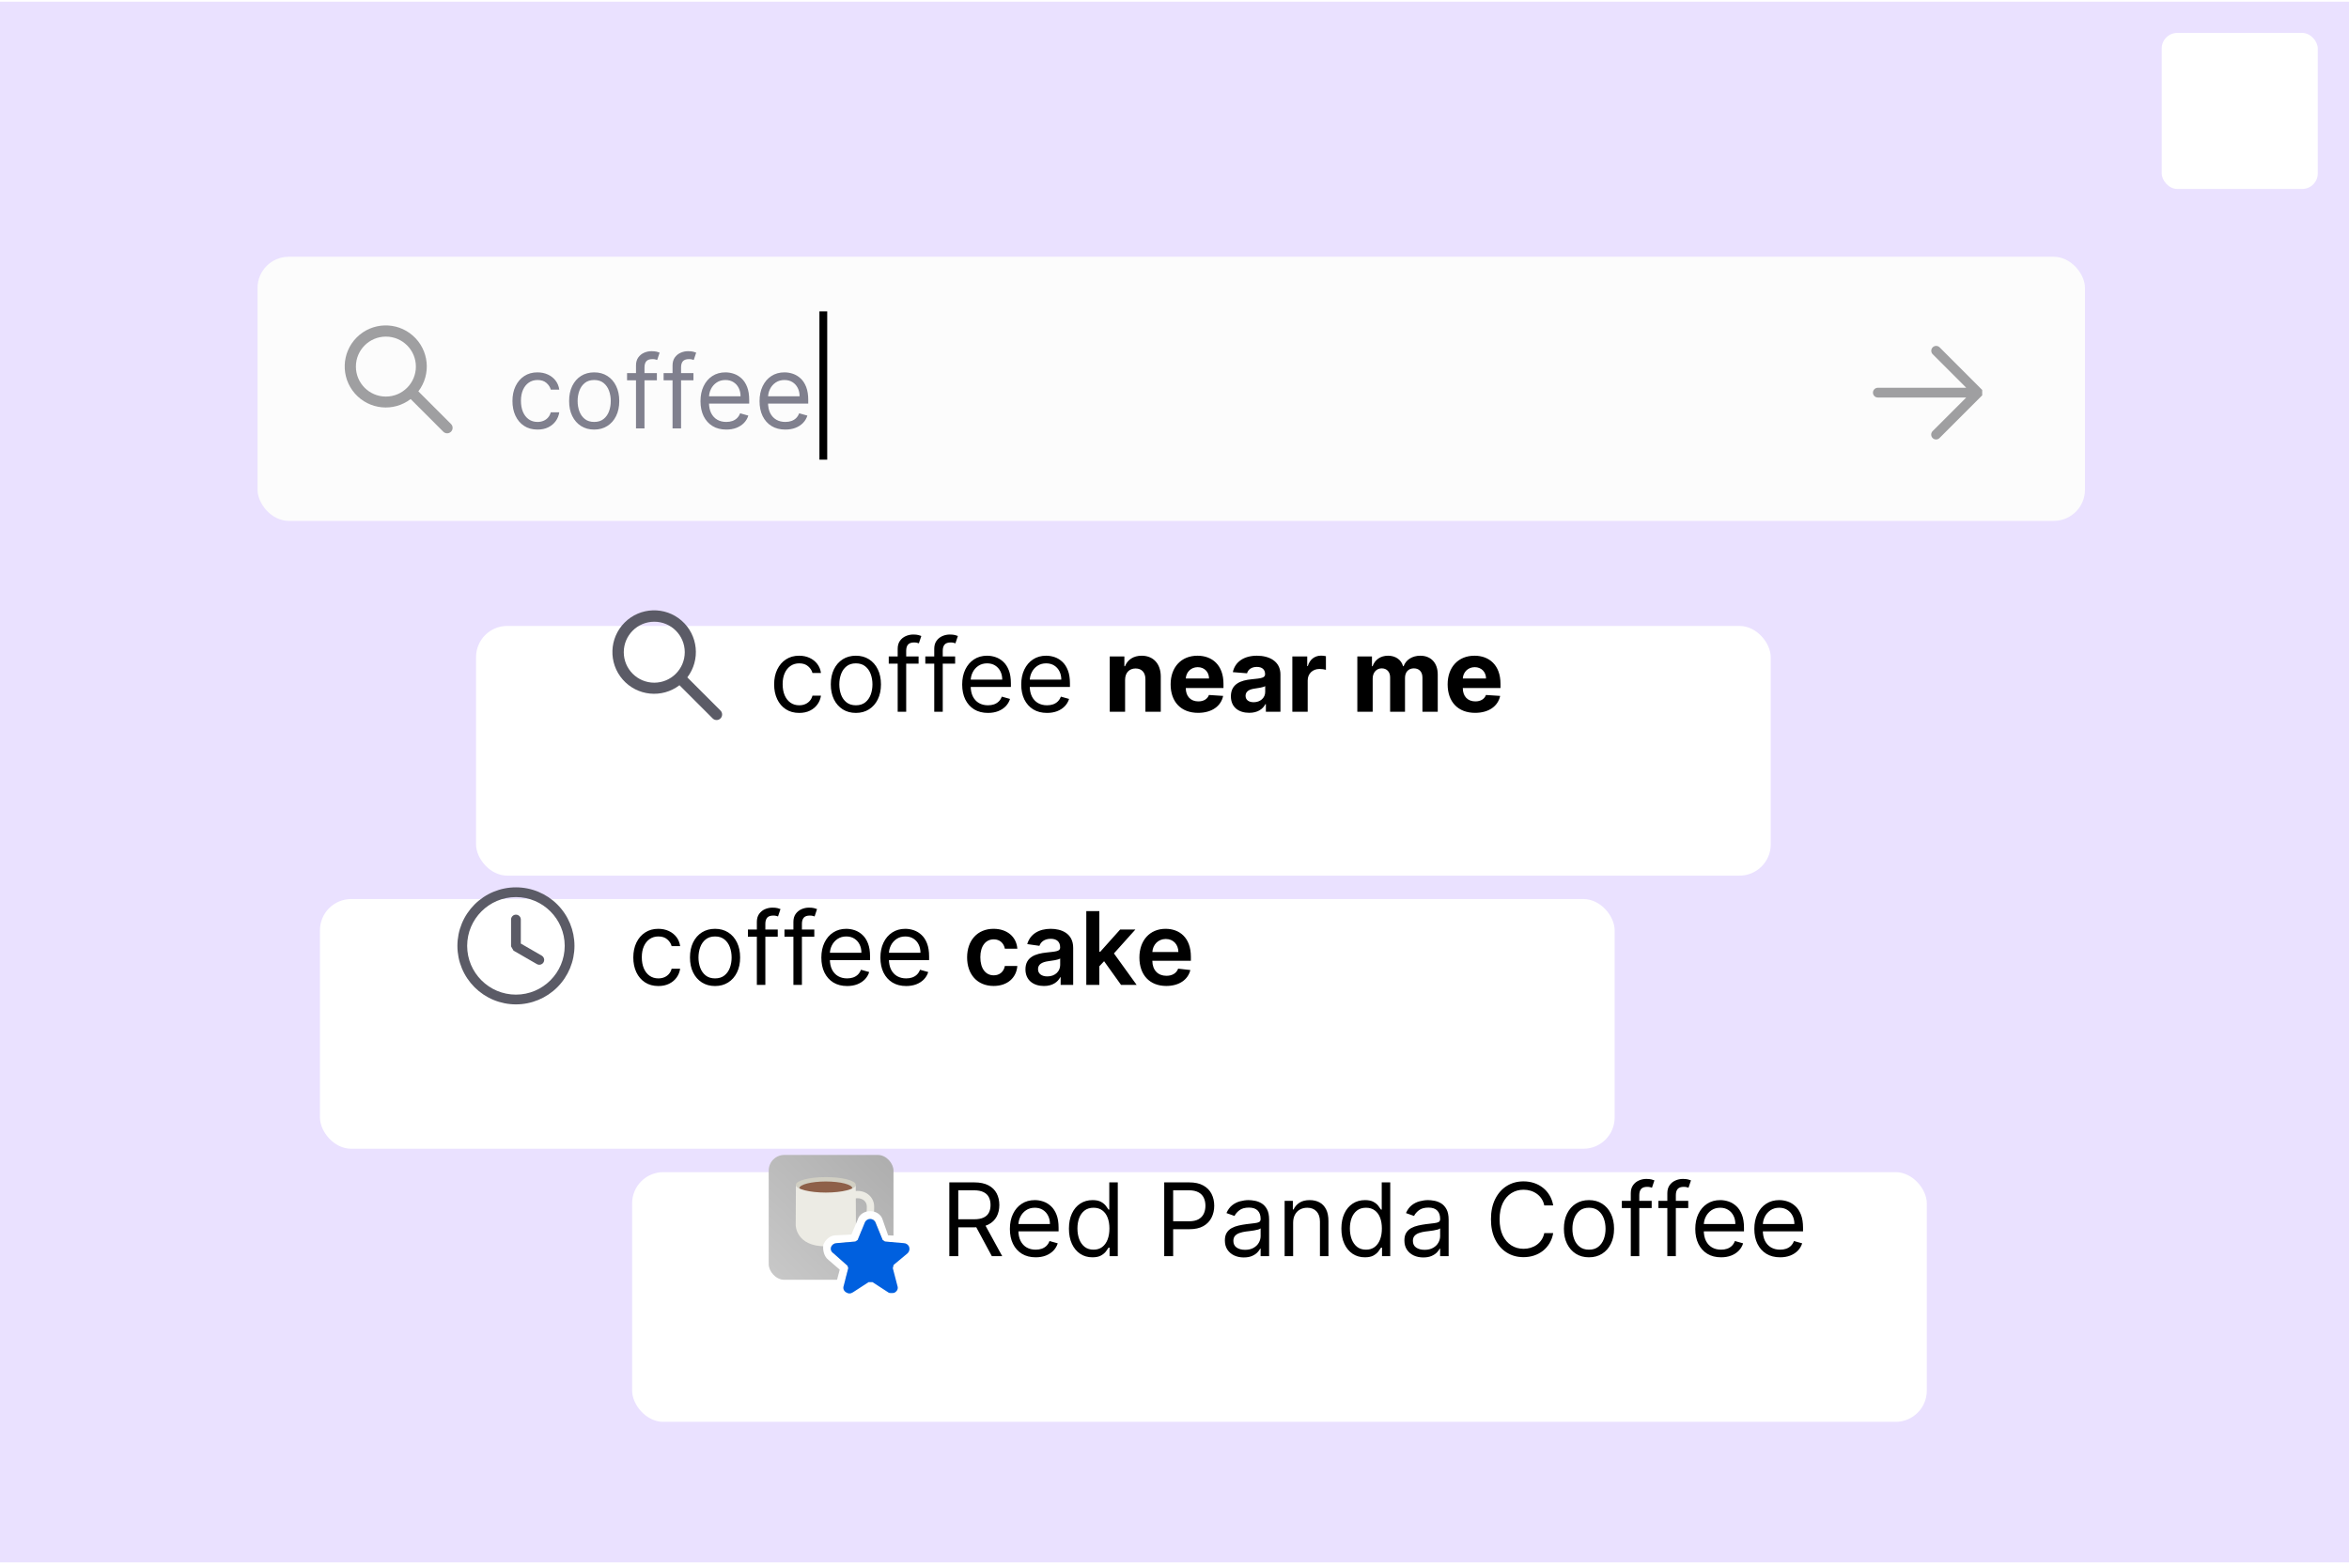
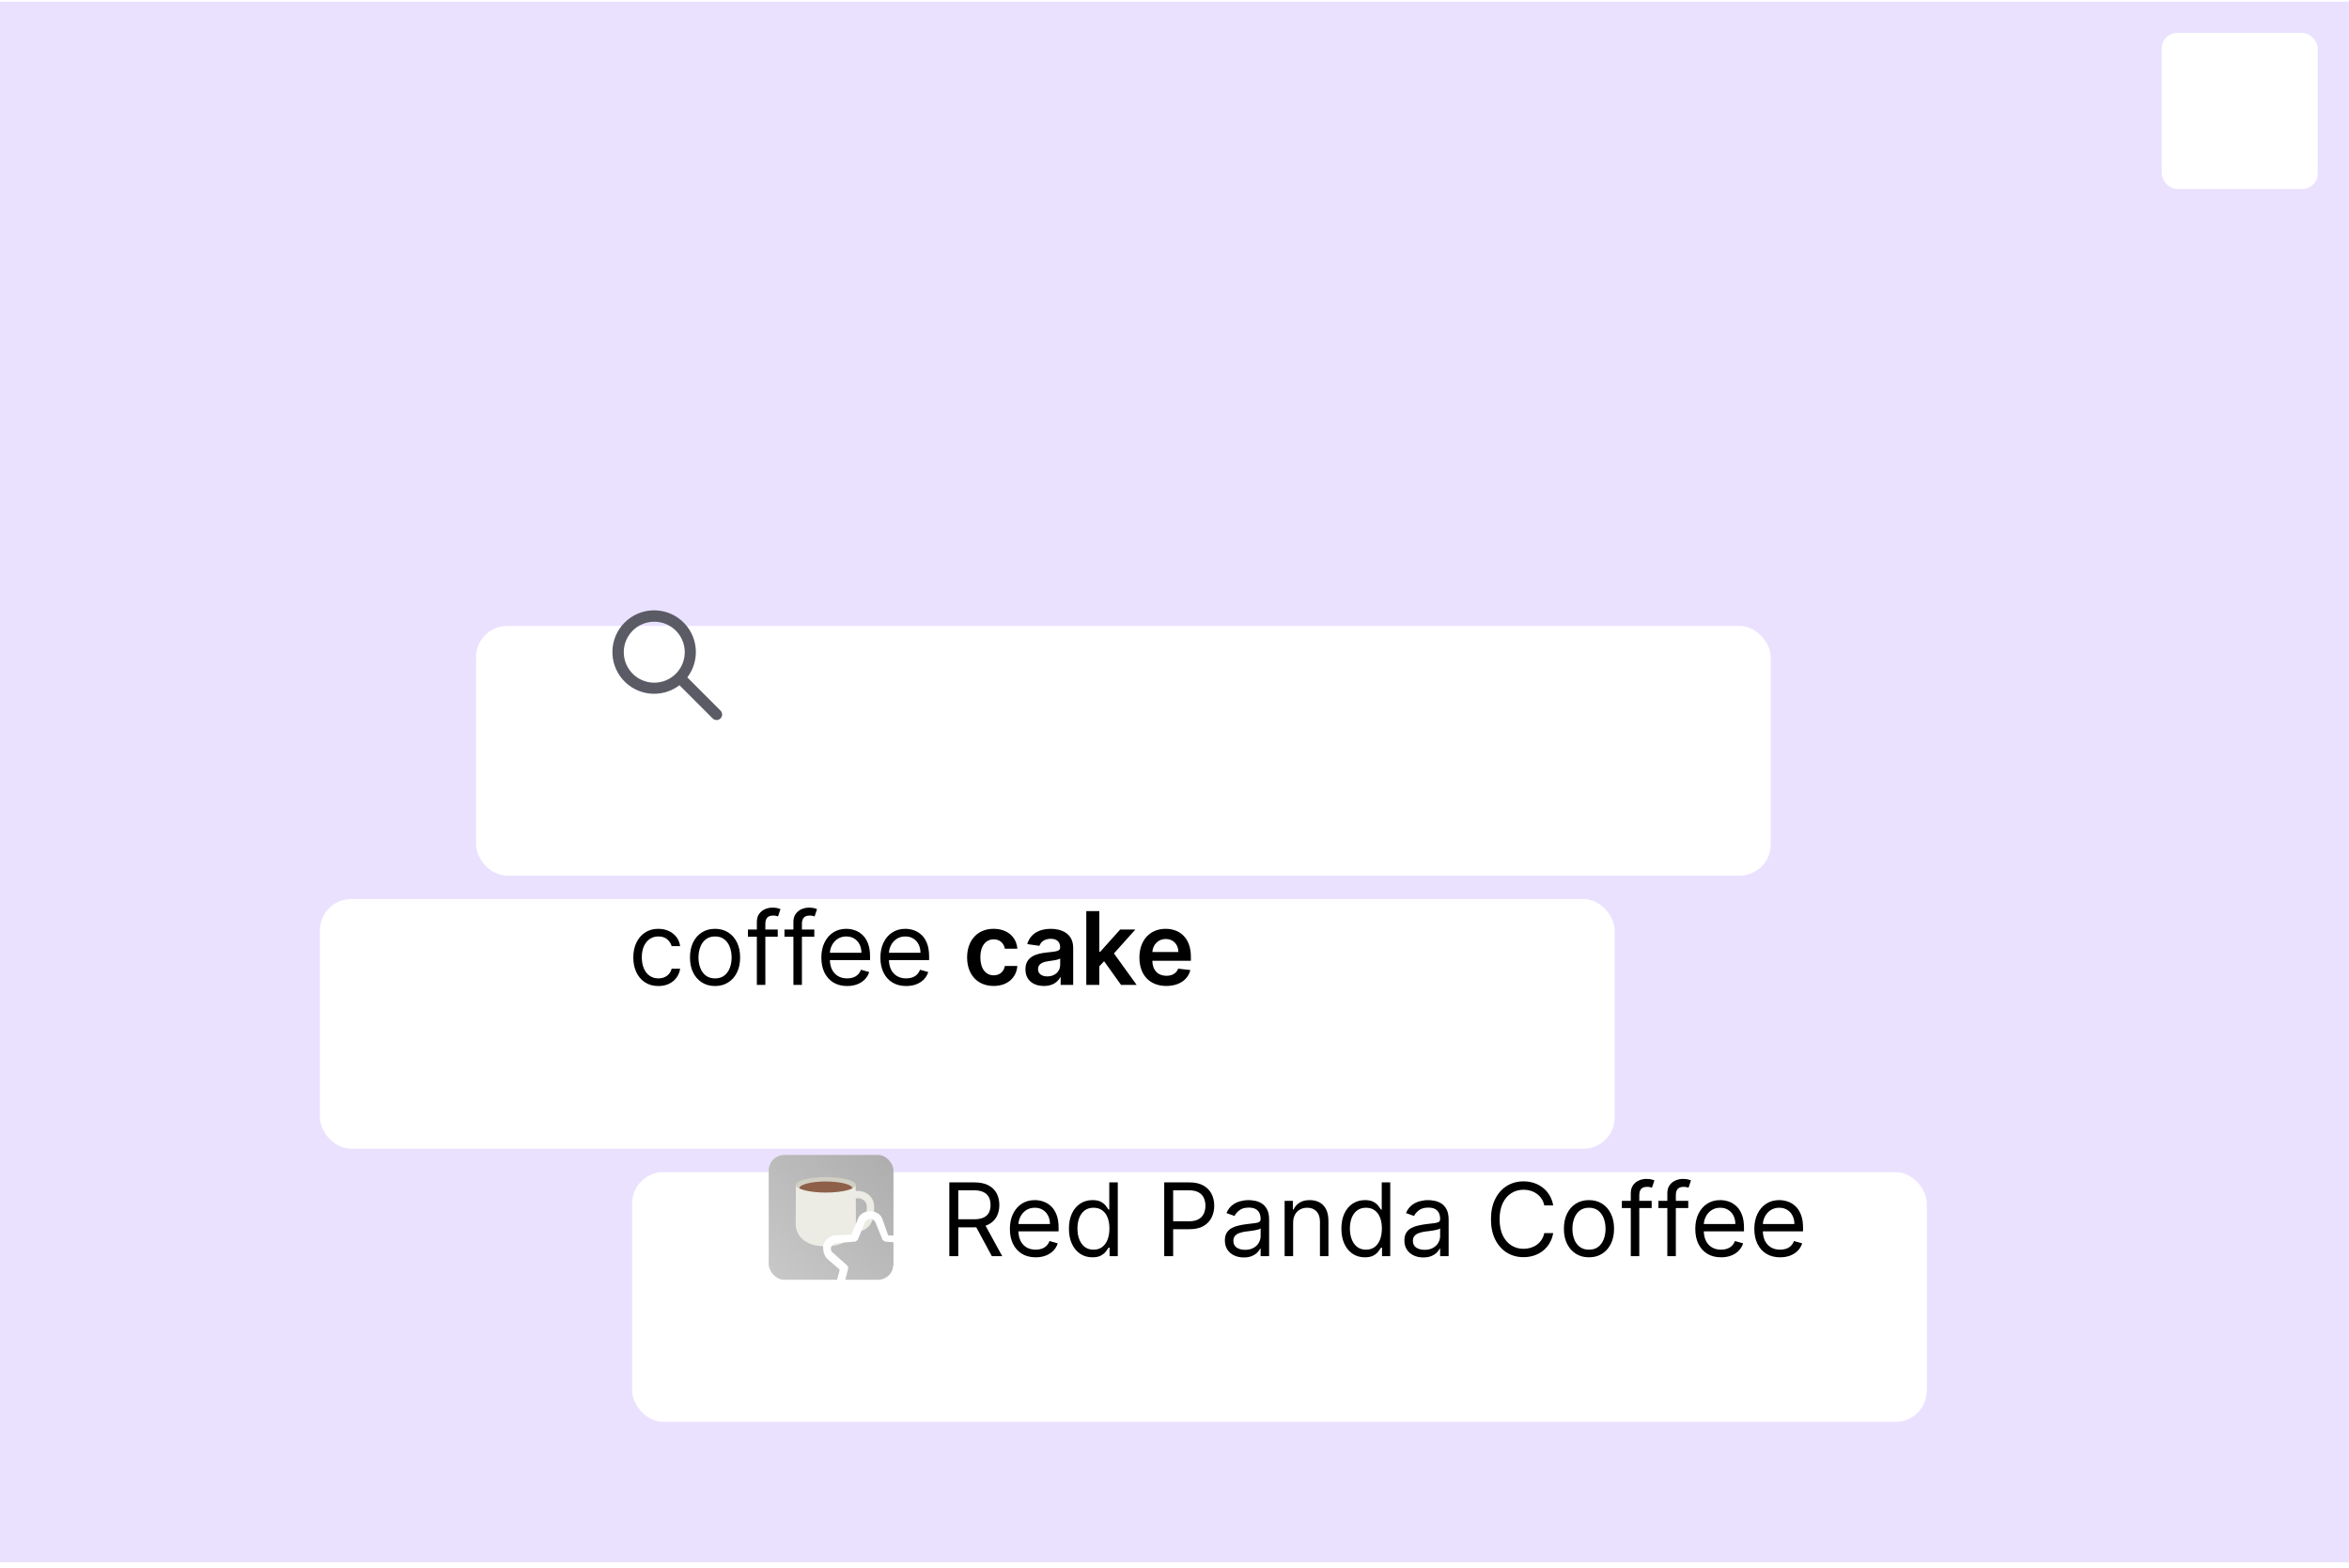
<svg xmlns="http://www.w3.org/2000/svg" width="301" height="201" viewBox="0 0 301 201" fill="none">
  <style>
        .light-bg {
            @media (prefers-color-scheme: dark) {
                fill: #42414D;
            }
        }
    
        .background {
            @media (prefers-color-scheme: dark) {
                fill: #726795;
            }
        }

        .mag {
            @media (prefers-color-scheme: dark) {
                fill: #FBFBFE;
            }
        }
    
        .dark-text {
            @media (prefers-color-scheme: dark) {
                fill: #FBFBFE;
            }
        }
    
        .dark-bg {
            @media (prefers-color-scheme: dark) {
                fill: #1C1B22;
            }
        }
    
        .light-text {
            @media (prefers-color-scheme: dark) {
                fill: #CFCFD8;
            }
        }

        .arrow {
            @media (prefers-color-scheme: dark) {
                fill: #CFCFD8;
                fill-opacity: 1;
            }
        }

        .dark-mag {
            @media (prefers-color-scheme: dark) {
                fill: #8F8F9D;
                fill-opacity: 1;
            }
        }
    
        .dark-line {
            @media (prefers-color-scheme: dark) {
                stroke: #FBFBFE;
            }
        }

        .star {
            @media (prefers-color-scheme: dark) {
                fill: #00DDFF;
            }
        }

        .star-outline {
            @media (prefers-color-scheme: dark) {
                fill: #42414D;
            }
        }
    
    </style>
  <g clip-path="url(#clip0_2470_8320)">
    <rect class="background" width="301" height="200" transform="translate(0 0.217)" fill="#EAE1FF" />
    <g filter="url(#filter0_d_2470_8320)">
      <g clip-path="url(#clip1_2470_8320)">
        <rect class="dark-bg" x="33" y="30.904" width="234.169" height="33.85" rx="4" fill="#FCFCFC" />
        <path class="dark-mag" fill-rule="evenodd" clip-rule="evenodd" d="M53.609 48.154L57.801 52.346C58.066 52.62 58.062 53.056 57.792 53.326C57.523 53.595 57.087 53.599 56.813 53.334L52.621 49.142C50.421 50.823 47.294 50.509 45.471 48.426C43.648 46.342 43.752 43.201 45.71 41.244C47.668 39.286 50.809 39.181 52.892 41.004C54.976 42.828 55.29 45.954 53.609 48.154ZM45.605 44.981C45.605 47.103 47.326 48.823 49.448 48.823C51.569 48.821 53.288 47.102 53.291 44.981C53.291 42.858 51.57 41.138 49.448 41.138C47.326 41.138 45.605 42.858 45.605 44.981Z" fill="#15141A" fill-opacity="0.4" />
        <path class="light-text" d="M68.878 53.052C68.213 53.052 67.641 52.895 67.16 52.581C66.68 52.267 66.311 51.835 66.053 51.284C65.794 50.733 65.665 50.103 65.665 49.395C65.665 48.675 65.797 48.04 66.062 47.489C66.329 46.935 66.702 46.502 67.179 46.192C67.659 45.878 68.219 45.721 68.859 45.721C69.358 45.721 69.807 45.813 70.207 45.998C70.608 46.182 70.935 46.441 71.191 46.773C71.446 47.106 71.605 47.493 71.666 47.937H70.577C70.494 47.614 70.309 47.327 70.023 47.078C69.74 46.826 69.358 46.7 68.878 46.7C68.453 46.7 68.081 46.81 67.761 47.032C67.444 47.25 67.196 47.56 67.017 47.96C66.842 48.357 66.754 48.823 66.754 49.359C66.754 49.906 66.84 50.383 67.013 50.79C67.188 51.196 67.434 51.511 67.751 51.736C68.072 51.961 68.447 52.073 68.878 52.073C69.161 52.073 69.418 52.024 69.649 51.925C69.88 51.827 70.075 51.685 70.235 51.501C70.395 51.316 70.509 51.094 70.577 50.836H71.666C71.605 51.254 71.452 51.631 71.209 51.967C70.969 52.299 70.651 52.564 70.254 52.761C69.86 52.955 69.401 53.052 68.878 53.052ZM76.14 53.052C75.499 53.052 74.938 52.899 74.454 52.595C73.974 52.29 73.599 51.864 73.328 51.316C73.06 50.768 72.927 50.128 72.927 49.395C72.927 48.657 73.06 48.012 73.328 47.461C73.599 46.91 73.974 46.483 74.454 46.178C74.938 45.873 75.499 45.721 76.14 45.721C76.78 45.721 77.34 45.873 77.82 46.178C78.303 46.483 78.679 46.91 78.946 47.461C79.217 48.012 79.353 48.657 79.353 49.395C79.353 50.128 79.217 50.768 78.946 51.316C78.679 51.864 78.303 52.29 77.82 52.595C77.34 52.899 76.78 53.052 76.14 53.052ZM76.14 52.073C76.626 52.073 77.026 51.948 77.34 51.699C77.654 51.45 77.886 51.122 78.037 50.716C78.188 50.31 78.263 49.87 78.263 49.395C78.263 48.922 78.188 48.48 78.037 48.071C77.886 47.661 77.654 47.33 77.34 47.078C77.026 46.826 76.626 46.7 76.14 46.7C75.653 46.7 75.253 46.826 74.939 47.078C74.625 47.33 74.393 47.661 74.242 48.071C74.091 48.48 74.016 48.922 74.016 49.395C74.016 49.87 74.091 50.31 74.242 50.716C74.393 51.122 74.625 51.45 74.939 51.699C75.253 51.948 75.653 52.073 76.14 52.073ZM84.173 45.813V46.736H80.351V45.813H84.173ZM81.496 52.904V44.834C81.496 44.428 81.591 44.09 81.782 43.819C81.973 43.548 82.221 43.345 82.525 43.209C82.83 43.074 83.152 43.006 83.49 43.006C83.758 43.006 83.976 43.028 84.146 43.071C84.315 43.114 84.441 43.154 84.524 43.191L84.21 44.133C84.155 44.114 84.078 44.091 83.98 44.063C83.884 44.036 83.758 44.022 83.601 44.022C83.241 44.022 82.981 44.113 82.821 44.294C82.664 44.476 82.585 44.742 82.585 45.093V52.904H81.496ZM88.858 45.813V46.736H85.035V45.813H88.858ZM86.18 52.904V44.834C86.18 44.428 86.276 44.09 86.467 43.819C86.657 43.548 86.905 43.345 87.21 43.209C87.515 43.074 87.836 43.006 88.175 43.006C88.442 43.006 88.661 43.028 88.83 43.071C88.999 43.114 89.126 43.154 89.209 43.191L88.895 44.133C88.84 44.114 88.763 44.091 88.664 44.063C88.569 44.036 88.442 44.022 88.285 44.022C87.925 44.022 87.665 44.113 87.505 44.294C87.348 44.476 87.27 44.742 87.27 45.093V52.904H86.18ZM93.066 53.052C92.383 53.052 91.793 52.901 91.298 52.599C90.805 52.295 90.425 51.87 90.157 51.325C89.893 50.777 89.76 50.14 89.76 49.414C89.76 48.688 89.893 48.047 90.157 47.493C90.425 46.937 90.798 46.502 91.275 46.192C91.755 45.878 92.315 45.721 92.955 45.721C93.324 45.721 93.689 45.782 94.049 45.906C94.409 46.029 94.737 46.229 95.032 46.506C95.328 46.779 95.563 47.143 95.739 47.595C95.914 48.047 96.002 48.605 96.002 49.266V49.728H90.536V48.786H94.894C94.894 48.386 94.814 48.029 94.654 47.715C94.497 47.401 94.272 47.154 93.98 46.972C93.691 46.79 93.349 46.7 92.955 46.7C92.521 46.7 92.146 46.807 91.829 47.023C91.515 47.235 91.273 47.512 91.104 47.854C90.935 48.195 90.85 48.562 90.85 48.952V49.58C90.85 50.116 90.942 50.57 91.127 50.942C91.315 51.311 91.575 51.593 91.907 51.787C92.24 51.978 92.626 52.073 93.066 52.073C93.352 52.073 93.611 52.033 93.841 51.953C94.075 51.87 94.277 51.747 94.446 51.584C94.615 51.417 94.746 51.211 94.839 50.965L95.891 51.261C95.78 51.618 95.594 51.931 95.333 52.202C95.071 52.47 94.748 52.679 94.363 52.83C93.978 52.978 93.546 53.052 93.066 53.052ZM100.632 53.052C99.949 53.052 99.36 52.901 98.864 52.599C98.372 52.295 97.992 51.87 97.724 51.325C97.459 50.777 97.327 50.14 97.327 49.414C97.327 48.688 97.459 48.047 97.724 47.493C97.992 46.937 98.364 46.502 98.841 46.192C99.321 45.878 99.881 45.721 100.521 45.721C100.891 45.721 101.256 45.782 101.616 45.906C101.976 46.029 102.303 46.229 102.599 46.506C102.894 46.779 103.13 47.143 103.305 47.595C103.481 48.047 103.568 48.605 103.568 49.266V49.728H98.103V48.786H102.46C102.46 48.386 102.38 48.029 102.22 47.715C102.063 47.401 101.839 47.154 101.546 46.972C101.257 46.79 100.915 46.7 100.521 46.7C100.088 46.7 99.712 46.807 99.395 47.023C99.081 47.235 98.84 47.512 98.67 47.854C98.501 48.195 98.416 48.562 98.416 48.952V49.58C98.416 50.116 98.509 50.57 98.693 50.942C98.881 51.311 99.141 51.593 99.474 51.787C99.806 51.978 100.192 52.073 100.632 52.073C100.919 52.073 101.177 52.033 101.408 51.953C101.642 51.87 101.843 51.747 102.013 51.584C102.182 51.417 102.313 51.211 102.405 50.965L103.458 51.261C103.347 51.618 103.161 51.931 102.899 52.202C102.637 52.47 102.314 52.679 101.93 52.83C101.545 52.978 101.112 53.052 100.632 53.052Z" fill="#80808E" />
        <line class="dark-line" x1="105.5" y1="37.904" x2="105.5" y2="56.904" stroke="black" />
        <path class="arrow" d="M240.625 47.694H251.952L247.644 43.386C247.532 43.267 247.47 43.11 247.472 42.947C247.474 42.783 247.54 42.627 247.655 42.512C247.771 42.397 247.927 42.331 248.09 42.329C248.253 42.327 248.411 42.388 248.529 42.501L254 47.975V48.664L248.528 54.137C248.47 54.195 248.401 54.241 248.325 54.273C248.25 54.304 248.168 54.321 248.086 54.321C248.004 54.321 247.922 54.304 247.847 54.273C247.771 54.241 247.702 54.195 247.644 54.137C247.527 54.019 247.462 53.86 247.462 53.694C247.462 53.528 247.527 53.369 247.644 53.252L251.952 48.944H240.625C240.459 48.944 240.3 48.878 240.183 48.761C240.066 48.643 240 48.484 240 48.319C240 48.153 240.066 47.994 240.183 47.877C240.3 47.76 240.459 47.694 240.625 47.694Z" fill="#15141A" fill-opacity="0.4" />
      </g>
    </g>
    <g filter="url(#filter1_d_2470_8320)">
      <rect class="light-bg" x="61" y="70.217" width="165.9" height="32" rx="4" fill="white" />
    </g>
    <path class="mag" fill-rule="evenodd" clip-rule="evenodd" d="M88.072 86.81L92.334 91.073C92.603 91.351 92.599 91.794 92.325 92.069C92.051 92.343 91.608 92.346 91.329 92.077L87.067 87.815C84.829 89.523 81.65 89.205 79.796 87.086C77.942 84.967 78.049 81.774 80.04 79.783C82.03 77.792 85.224 77.686 87.343 79.54C89.462 81.394 89.78 84.573 88.072 86.81ZM79.93 83.583C79.93 85.741 81.68 87.49 83.838 87.49C85.995 87.488 87.743 85.74 87.745 83.583C87.745 81.425 85.996 79.676 83.838 79.676C81.68 79.676 79.93 81.425 79.93 83.583Z" fill="#5B5B66" />
-     <path class="dark-text" d="M102.411 91.364C101.746 91.364 101.174 91.207 100.694 90.893C100.214 90.579 99.844 90.147 99.586 89.596C99.327 89.045 99.198 88.416 99.198 87.708C99.198 86.988 99.33 86.352 99.595 85.801C99.863 85.247 100.235 84.815 100.712 84.504C101.192 84.19 101.752 84.033 102.393 84.033C102.891 84.033 103.341 84.126 103.741 84.31C104.141 84.495 104.469 84.754 104.724 85.086C104.979 85.418 105.138 85.806 105.199 86.249H104.11C104.027 85.926 103.842 85.64 103.556 85.391C103.273 85.138 102.891 85.012 102.411 85.012C101.986 85.012 101.614 85.123 101.294 85.344C100.977 85.563 100.729 85.872 100.551 86.272C100.375 86.669 100.288 87.136 100.288 87.671C100.288 88.219 100.374 88.696 100.546 89.102C100.721 89.508 100.968 89.824 101.285 90.049C101.605 90.273 101.98 90.386 102.411 90.386C102.694 90.386 102.951 90.336 103.182 90.238C103.413 90.139 103.608 89.998 103.768 89.813C103.928 89.629 104.042 89.407 104.11 89.148H105.199C105.138 89.567 104.986 89.944 104.742 90.279C104.502 90.612 104.184 90.876 103.787 91.073C103.393 91.267 102.934 91.364 102.411 91.364ZM109.673 91.364C109.033 91.364 108.471 91.212 107.988 90.907C107.508 90.603 107.132 90.176 106.861 89.629C106.594 89.081 106.46 88.441 106.46 87.708C106.46 86.969 106.594 86.325 106.861 85.774C107.132 85.223 107.508 84.795 107.988 84.49C108.471 84.186 109.033 84.033 109.673 84.033C110.313 84.033 110.873 84.186 111.353 84.49C111.836 84.795 112.212 85.223 112.48 85.774C112.75 86.325 112.886 86.969 112.886 87.708C112.886 88.441 112.75 89.081 112.48 89.629C112.212 90.176 111.836 90.603 111.353 90.907C110.873 91.212 110.313 91.364 109.673 91.364ZM109.673 90.386C110.159 90.386 110.559 90.261 110.873 90.012C111.187 89.762 111.419 89.435 111.57 89.028C111.721 88.622 111.796 88.182 111.796 87.708C111.796 87.234 111.721 86.792 111.57 86.383C111.419 85.974 111.187 85.643 110.873 85.391C110.559 85.138 110.159 85.012 109.673 85.012C109.187 85.012 108.786 85.138 108.473 85.391C108.159 85.643 107.926 85.974 107.775 86.383C107.625 86.792 107.549 87.234 107.549 87.708C107.549 88.182 107.625 88.622 107.775 89.028C107.926 89.435 108.159 89.762 108.473 90.012C108.786 90.261 109.187 90.386 109.673 90.386ZM117.707 84.126V85.049H113.884V84.126H117.707ZM115.029 91.217V83.147C115.029 82.741 115.124 82.402 115.315 82.131C115.506 81.861 115.754 81.657 116.059 81.522C116.363 81.386 116.685 81.319 117.023 81.319C117.291 81.319 117.51 81.34 117.679 81.383C117.848 81.427 117.974 81.467 118.058 81.504L117.744 82.445C117.688 82.427 117.611 82.404 117.513 82.376C117.417 82.348 117.291 82.334 117.134 82.334C116.774 82.334 116.514 82.425 116.354 82.607C116.197 82.788 116.119 83.055 116.119 83.406V91.217H115.029ZM122.391 84.126V85.049H118.569V84.126H122.391ZM119.714 91.217V83.147C119.714 82.741 119.809 82.402 120 82.131C120.191 81.861 120.438 81.657 120.743 81.522C121.048 81.386 121.369 81.319 121.708 81.319C121.976 81.319 122.194 81.34 122.364 81.383C122.533 81.427 122.659 81.467 122.742 81.504L122.428 82.445C122.373 82.427 122.296 82.404 122.197 82.376C122.102 82.348 121.976 82.334 121.819 82.334C121.459 82.334 121.199 82.425 121.039 82.607C120.882 82.788 120.803 83.055 120.803 83.406V91.217H119.714ZM126.599 91.364C125.916 91.364 125.327 91.213 124.831 90.912C124.339 90.607 123.959 90.183 123.691 89.638C123.426 89.09 123.294 88.453 123.294 87.727C123.294 87 123.426 86.36 123.691 85.806C123.959 85.249 124.331 84.815 124.808 84.504C125.288 84.19 125.848 84.033 126.488 84.033C126.858 84.033 127.222 84.095 127.582 84.218C127.943 84.341 128.27 84.541 128.566 84.818C128.861 85.092 129.097 85.455 129.272 85.908C129.448 86.36 129.535 86.917 129.535 87.579V88.04H124.069V87.099H128.427C128.427 86.699 128.347 86.342 128.187 86.028C128.03 85.714 127.806 85.466 127.513 85.284C127.224 85.103 126.882 85.012 126.488 85.012C126.054 85.012 125.679 85.12 125.362 85.335C125.048 85.547 124.806 85.825 124.637 86.166C124.468 86.508 124.383 86.874 124.383 87.265V87.893C124.383 88.428 124.476 88.882 124.66 89.254C124.848 89.624 125.108 89.906 125.44 90.099C125.773 90.29 126.159 90.386 126.599 90.386C126.885 90.386 127.144 90.346 127.375 90.266C127.609 90.183 127.81 90.059 127.979 89.896C128.149 89.73 128.28 89.524 128.372 89.278L129.424 89.573C129.314 89.93 129.127 90.244 128.866 90.515C128.604 90.783 128.281 90.992 127.896 91.143C127.512 91.29 127.079 91.364 126.599 91.364ZM134.166 91.364C133.482 91.364 132.893 91.213 132.397 90.912C131.905 90.607 131.525 90.183 131.257 89.638C130.992 89.09 130.86 88.453 130.86 87.727C130.86 87 130.992 86.36 131.257 85.806C131.525 85.249 131.897 84.815 132.374 84.504C132.854 84.19 133.415 84.033 134.055 84.033C134.424 84.033 134.789 84.095 135.149 84.218C135.509 84.341 135.837 84.541 136.132 84.818C136.428 85.092 136.663 85.455 136.838 85.908C137.014 86.36 137.102 86.917 137.102 87.579V88.04H131.636V87.099H135.994C135.994 86.699 135.914 86.342 135.754 86.028C135.597 85.714 135.372 85.466 135.08 85.284C134.79 85.103 134.449 85.012 134.055 85.012C133.621 85.012 133.245 85.12 132.928 85.335C132.614 85.547 132.373 85.825 132.204 86.166C132.034 86.508 131.95 86.874 131.95 87.265V87.893C131.95 88.428 132.042 88.882 132.227 89.254C132.414 89.624 132.674 89.906 133.007 90.099C133.339 90.29 133.725 90.386 134.166 90.386C134.452 90.386 134.71 90.346 134.941 90.266C135.175 90.183 135.377 90.059 135.546 89.896C135.715 89.73 135.846 89.524 135.938 89.278L136.991 89.573C136.88 89.93 136.694 90.244 136.432 90.515C136.171 90.783 135.847 90.992 135.463 91.143C135.078 91.29 134.646 91.364 134.166 91.364ZM144.169 87.117V91.217H142.203V84.126H144.077V85.377H144.16C144.479 84.55 145.24 84.033 146.293 84.033C147.77 84.033 148.74 85.049 148.74 86.702V91.217H146.773V87.052C146.778 86.185 146.302 85.668 145.513 85.668C144.719 85.668 144.174 86.203 144.169 87.117ZM153.521 91.355C151.338 91.355 150.004 89.952 150.004 87.703C150.004 85.515 151.356 84.033 153.443 84.033C155.317 84.033 156.776 85.224 156.776 87.634V88.174H151.947V88.179C151.947 89.236 152.57 89.887 153.554 89.887C154.209 89.887 154.717 89.605 154.915 89.065L156.734 89.185C156.457 90.501 155.276 91.355 153.521 91.355ZM151.947 86.956H154.925C154.92 86.111 154.329 85.501 153.475 85.501C152.603 85.501 151.989 86.148 151.947 86.956ZM160.081 91.35C158.729 91.35 157.727 90.639 157.727 89.236C157.727 87.653 158.987 87.182 160.391 87.052C161.623 86.933 162.108 86.872 162.108 86.415V86.388C162.108 85.806 161.725 85.469 161.055 85.469C160.349 85.469 159.929 85.815 159.795 86.286L157.976 86.138C158.249 84.846 159.366 84.033 161.065 84.033C162.643 84.033 164.075 84.744 164.075 86.434V91.217H162.209V90.233H162.154C161.808 90.893 161.129 91.35 160.081 91.35ZM160.645 89.993C161.508 89.993 162.122 89.425 162.122 88.682V87.93C161.886 88.087 161.185 88.188 160.755 88.248C160.063 88.345 159.606 88.618 159.606 89.171C159.606 89.712 160.04 89.993 160.645 89.993ZM165.6 91.217V84.126H167.507V85.363H167.581C167.839 84.486 168.49 84.024 169.284 84.024C169.483 84.024 169.727 84.052 169.903 84.093V85.838C169.718 85.778 169.344 85.732 169.072 85.732C168.204 85.732 167.567 86.332 167.567 87.205V91.217H165.6ZM173.928 91.217V84.126H175.803V85.377H175.886C176.181 84.541 176.906 84.033 177.862 84.033C178.836 84.033 179.561 84.555 179.787 85.377H179.861C180.151 84.564 180.959 84.033 181.998 84.033C183.318 84.033 184.232 84.91 184.232 86.448V91.217H182.27V86.835C182.27 86.046 181.8 85.654 181.172 85.654C180.456 85.654 180.036 86.152 180.036 86.886V91.217H178.129V86.794C178.129 86.097 177.695 85.654 177.049 85.654C176.394 85.654 175.895 86.175 175.895 86.96V91.217H173.928ZM189.017 91.355C186.834 91.355 185.5 89.952 185.5 87.703C185.5 85.515 186.852 84.033 188.939 84.033C190.813 84.033 192.272 85.224 192.272 87.634V88.174H187.443V88.179C187.443 89.236 188.066 89.887 189.05 89.887C189.705 89.887 190.213 89.605 190.412 89.065L192.23 89.185C191.953 90.501 190.772 91.355 189.017 91.355ZM187.443 86.956H190.421C190.416 86.111 189.825 85.501 188.971 85.501C188.099 85.501 187.485 86.148 187.443 86.956Z" fill="black" />
    <g filter="url(#filter2_d_2470_8320)">
      <rect class="light-bg" x="41" y="105.217" width="165.9" height="32" rx="4" fill="white" />
    </g>
-     <path class="mag" fill-rule="evenodd" clip-rule="evenodd" d="M72.362 121.217C72.362 117.771 69.558 114.967 66.112 114.967C62.666 114.967 59.862 117.771 59.862 121.217C59.862 124.663 62.666 127.467 66.112 127.467C69.558 127.467 72.362 124.663 72.362 121.217ZM63.242 114.287C64.151 113.911 65.127 113.717 66.112 113.717C68.101 113.717 70.008 114.507 71.415 115.913C72.822 117.32 73.612 119.227 73.612 121.217C73.612 123.206 72.822 125.113 71.415 126.52C70.008 127.926 68.101 128.717 66.112 128.717C65.127 128.717 64.151 128.523 63.242 128.146C62.332 127.769 61.505 127.216 60.808 126.52C60.112 125.823 59.559 124.997 59.182 124.087C58.806 123.177 58.612 122.201 58.612 121.217C58.612 120.232 58.806 119.256 59.182 118.346C59.559 117.436 60.112 116.61 60.808 115.913C61.505 115.217 62.332 114.664 63.242 114.287ZM68.799 123.557C68.894 123.611 69.001 123.64 69.111 123.641C69.248 123.64 69.381 123.594 69.49 123.511C69.599 123.427 69.677 123.31 69.712 123.177C69.748 123.045 69.739 122.904 69.687 122.777C69.635 122.65 69.543 122.544 69.425 122.475L66.737 120.923V117.842C66.737 117.676 66.671 117.517 66.554 117.4C66.436 117.282 66.277 117.217 66.112 117.217C65.946 117.217 65.787 117.282 65.67 117.4C65.552 117.517 65.487 117.676 65.487 117.842V121.283L65.799 121.825L68.799 123.557Z" fill="#5B5B66" />
    <path class="dark-text" d="M84.365 126.364C83.7 126.364 83.127 126.207 82.647 125.893C82.167 125.579 81.798 125.147 81.539 124.596C81.281 124.045 81.151 123.416 81.151 122.708C81.151 121.988 81.284 121.352 81.548 120.801C81.816 120.247 82.189 119.815 82.666 119.504C83.146 119.19 83.706 119.033 84.346 119.033C84.845 119.033 85.294 119.126 85.694 119.31C86.094 119.495 86.422 119.753 86.677 120.086C86.933 120.418 87.091 120.806 87.153 121.249H86.063C85.98 120.926 85.796 120.64 85.509 120.391C85.226 120.138 84.845 120.012 84.365 120.012C83.94 120.012 83.567 120.123 83.247 120.344C82.93 120.563 82.683 120.872 82.504 121.272C82.329 121.669 82.241 122.136 82.241 122.671C82.241 123.219 82.327 123.696 82.499 124.102C82.675 124.508 82.921 124.824 83.238 125.049C83.558 125.273 83.934 125.386 84.365 125.386C84.648 125.386 84.905 125.336 85.135 125.238C85.366 125.139 85.562 124.998 85.722 124.813C85.882 124.628 85.996 124.407 86.063 124.148H87.153C87.091 124.567 86.939 124.944 86.696 125.279C86.456 125.612 86.137 125.876 85.74 126.073C85.346 126.267 84.888 126.364 84.365 126.364ZM91.626 126.364C90.986 126.364 90.424 126.212 89.941 125.907C89.461 125.603 89.086 125.176 88.815 124.628C88.547 124.081 88.413 123.441 88.413 122.708C88.413 121.969 88.547 121.325 88.815 120.774C89.086 120.223 89.461 119.795 89.941 119.49C90.424 119.186 90.986 119.033 91.626 119.033C92.266 119.033 92.826 119.186 93.307 119.49C93.79 119.795 94.165 120.223 94.433 120.774C94.704 121.325 94.839 121.969 94.839 122.708C94.839 123.441 94.704 124.081 94.433 124.628C94.165 125.176 93.79 125.603 93.307 125.907C92.826 126.212 92.266 126.364 91.626 126.364ZM91.626 125.386C92.112 125.386 92.513 125.261 92.826 125.012C93.14 124.762 93.373 124.435 93.524 124.028C93.674 123.622 93.75 123.182 93.75 122.708C93.75 122.234 93.674 121.792 93.524 121.383C93.373 120.974 93.14 120.643 92.826 120.391C92.513 120.138 92.112 120.012 91.626 120.012C91.14 120.012 90.74 120.138 90.426 120.391C90.112 120.643 89.88 120.974 89.729 121.383C89.578 121.792 89.503 122.234 89.503 122.708C89.503 123.182 89.578 123.622 89.729 124.028C89.88 124.435 90.112 124.762 90.426 125.012C90.74 125.261 91.14 125.386 91.626 125.386ZM99.66 119.126V120.049H95.838V119.126H99.66ZM96.983 126.217V118.147C96.983 117.741 97.078 117.402 97.269 117.131C97.46 116.86 97.707 116.657 98.012 116.522C98.317 116.387 98.638 116.319 98.977 116.319C99.245 116.319 99.463 116.34 99.632 116.383C99.802 116.427 99.928 116.467 100.011 116.503L99.697 117.445C99.642 117.427 99.565 117.404 99.466 117.376C99.371 117.348 99.245 117.334 99.088 117.334C98.728 117.334 98.467 117.425 98.307 117.607C98.15 117.788 98.072 118.055 98.072 118.405V126.217H96.983ZM104.345 119.126V120.049H100.522V119.126H104.345ZM101.667 126.217V118.147C101.667 117.741 101.762 117.402 101.953 117.131C102.144 116.86 102.392 116.657 102.697 116.522C103.001 116.387 103.323 116.319 103.661 116.319C103.929 116.319 104.148 116.34 104.317 116.383C104.486 116.427 104.612 116.467 104.695 116.503L104.382 117.445C104.326 117.427 104.249 117.404 104.151 117.376C104.055 117.348 103.929 117.334 103.772 117.334C103.412 117.334 103.152 117.425 102.992 117.607C102.835 117.788 102.757 118.055 102.757 118.405V126.217H101.667ZM108.553 126.364C107.869 126.364 107.28 126.213 106.784 125.912C106.292 125.607 105.912 125.182 105.644 124.638C105.379 124.09 105.247 123.453 105.247 122.726C105.247 122 105.379 121.36 105.644 120.806C105.912 120.249 106.284 119.815 106.761 119.504C107.241 119.19 107.802 119.033 108.442 119.033C108.811 119.033 109.176 119.095 109.536 119.218C109.896 119.341 110.224 119.541 110.519 119.818C110.815 120.092 111.05 120.455 111.225 120.908C111.401 121.36 111.489 121.917 111.489 122.579V123.04H106.023V122.099H110.381C110.381 121.699 110.301 121.342 110.141 121.028C109.984 120.714 109.759 120.466 109.467 120.284C109.177 120.103 108.836 120.012 108.442 120.012C108.008 120.012 107.632 120.12 107.315 120.335C107.001 120.548 106.76 120.825 106.591 121.166C106.421 121.508 106.337 121.874 106.337 122.265V122.893C106.337 123.428 106.429 123.882 106.614 124.255C106.801 124.624 107.061 124.905 107.394 125.099C107.726 125.29 108.112 125.386 108.553 125.386C108.839 125.386 109.097 125.346 109.328 125.266C109.562 125.182 109.764 125.059 109.933 124.896C110.102 124.73 110.233 124.524 110.325 124.278L111.378 124.573C111.267 124.93 111.081 125.244 110.819 125.515C110.558 125.783 110.234 125.992 109.85 126.143C109.465 126.29 109.033 126.364 108.553 126.364ZM116.119 126.364C115.436 126.364 114.846 126.213 114.351 125.912C113.858 125.607 113.478 125.182 113.211 124.638C112.946 124.09 112.814 123.453 112.814 122.726C112.814 122 112.946 121.36 113.211 120.806C113.478 120.249 113.851 119.815 114.328 119.504C114.808 119.19 115.368 119.033 116.008 119.033C116.377 119.033 116.742 119.095 117.102 119.218C117.462 119.341 117.79 119.541 118.086 119.818C118.381 120.092 118.616 120.455 118.792 120.908C118.967 121.36 119.055 121.917 119.055 122.579V123.04H113.589V122.099H117.947C117.947 121.699 117.867 121.342 117.707 121.028C117.55 120.714 117.325 120.466 117.033 120.284C116.744 120.103 116.402 120.012 116.008 120.012C115.574 120.012 115.199 120.12 114.882 120.335C114.568 120.548 114.326 120.825 114.157 121.166C113.988 121.508 113.903 121.874 113.903 122.265V122.893C113.903 123.428 113.995 123.882 114.18 124.255C114.368 124.624 114.628 124.905 114.96 125.099C115.293 125.29 115.679 125.386 116.119 125.386C116.405 125.386 116.664 125.346 116.894 125.266C117.128 125.182 117.33 125.059 117.499 124.896C117.669 124.73 117.799 124.524 117.892 124.278L118.944 124.573C118.833 124.93 118.647 125.244 118.386 125.515C118.124 125.783 117.801 125.992 117.416 126.143C117.031 126.29 116.599 126.364 116.119 126.364ZM127.323 126.355C125.204 126.355 123.925 124.845 123.925 122.699C123.925 120.534 125.236 119.033 127.314 119.033C129.045 119.033 130.245 120.044 130.361 121.582H128.763C128.634 120.898 128.14 120.381 127.337 120.381C126.307 120.381 125.62 121.24 125.62 122.671C125.62 124.121 126.294 124.993 127.337 124.993C128.071 124.993 128.62 124.555 128.763 123.793H130.361C130.241 125.298 129.105 126.355 127.323 126.355ZM133.773 126.36C132.421 126.36 131.401 125.621 131.401 124.227C131.401 122.63 132.716 122.219 134.092 122.071C135.343 121.937 135.846 121.914 135.846 121.434V121.406C135.846 120.709 135.422 120.312 134.646 120.312C133.829 120.312 133.358 120.728 133.192 121.212L131.631 120.991C132.001 119.698 133.146 119.033 134.637 119.033C135.989 119.033 137.517 119.597 137.517 121.471V126.217H135.911V125.242H135.856C135.551 125.838 134.886 126.36 133.773 126.36ZM134.207 125.132C135.214 125.132 135.851 124.462 135.851 123.673V122.837C135.634 123.013 134.757 123.124 134.318 123.184C133.57 123.29 133.012 123.557 133.012 124.199C133.012 124.813 133.51 125.132 134.207 125.132ZM139.198 126.217V116.762H140.869V121.974H140.984L143.533 119.126H145.485L142.739 122.186L145.647 126.217H143.648L141.478 123.184L140.869 123.834V126.217H139.198ZM149.446 126.355C147.309 126.355 146.003 124.938 146.003 122.713C146.003 120.524 147.327 119.033 149.359 119.033C151.104 119.033 152.599 120.127 152.599 122.616V123.128H147.66C147.674 124.342 148.389 125.053 149.469 125.053C150.19 125.053 150.744 124.739 150.97 124.139L152.53 124.315C152.235 125.547 151.099 126.355 149.446 126.355ZM147.664 122.002H150.998C150.988 121.037 150.342 120.335 149.382 120.335C148.385 120.335 147.715 121.097 147.664 122.002Z" fill="black" />
    <g filter="url(#filter3_d_2470_8320)">
      <rect class="light-bg" x="81" y="140.217" width="165.9" height="32" rx="4" fill="white" />
    </g>
    <rect x="98.502" y="148.013" width="15.989" height="16" rx="2" fill="url(#paint0_linear_2470_8320)" />
    <g clip-path="url(#clip2_2470_8320)">
      <path d="M105.821 150.851C103.703 150.851 101.987 151.295 101.987 151.842C101.987 151.846 101.988 151.85 101.988 151.854C102.012 152.396 103.719 152.834 105.821 152.834C107.924 152.834 109.63 152.396 109.654 151.854C109.655 151.85 109.656 151.846 109.656 151.842C109.656 151.295 107.939 150.851 105.821 150.851Z" fill="#D1CFC3" />
      <path d="M105.821 151.414C107.697 151.414 109.218 151.807 109.218 152.292C109.218 152.777 107.697 153.17 105.821 153.17C103.945 153.17 102.424 152.777 102.424 152.292C102.424 151.807 103.945 151.414 105.821 151.414Z" fill="#8E6049" />
      <path d="M109.879 152.62C109.805 152.62 109.732 152.624 109.658 152.631L109.655 151.872C109.655 151.866 109.654 151.86 109.654 151.854C109.629 152.396 107.923 152.834 105.82 152.834C103.718 152.834 102.011 152.396 101.987 151.854C101.987 151.86 101.986 151.866 101.986 151.872L101.963 157.007C101.963 157.007 101.957 159.724 105.78 159.724C108.153 159.724 109.082 158.676 109.445 157.88C109.456 157.881 109.467 157.881 109.478 157.881C110.839 157.881 111.445 157.16 111.714 156.556C112.012 155.884 112.012 155.129 112.012 154.629C112.012 153.484 111.095 152.62 109.879 152.62ZM110.856 156.174C110.72 156.479 110.451 156.876 109.678 156.934L109.663 153.579C109.734 153.566 109.806 153.559 109.879 153.559C110.216 153.559 110.522 153.667 110.742 153.864C110.959 154.059 111.073 154.323 111.073 154.629C111.073 155.049 111.073 155.685 110.856 156.174Z" fill="#ECEBE4" />
    </g>
    <path class="star-outline" d="M111.502 156.213C111.802 156.213 112.102 156.413 112.202 156.713L113.102 158.913L113.402 159.113L115.802 159.313C116.102 159.313 116.402 159.513 116.502 159.813C116.602 160.113 116.502 160.413 116.302 160.613L114.502 162.113L114.402 162.513L115.002 164.813C115.102 165.113 115.002 165.413 114.702 165.613C114.602 165.713 114.402 165.713 114.202 165.713C114.102 165.713 113.902 165.713 113.802 165.613L111.802 164.313H111.302L109.302 165.613C109.202 165.713 109.002 165.713 108.902 165.713C108.702 165.713 108.602 165.613 108.402 165.613C108.102 165.413 108.002 165.113 108.102 164.813L108.702 162.513L108.602 162.213L106.802 160.613C106.502 160.413 106.402 160.113 106.502 159.813C106.602 159.513 106.902 159.313 107.202 159.313L109.602 159.113L109.902 158.913L110.802 156.713C110.902 156.413 111.202 156.213 111.502 156.213ZM111.502 155.213C110.802 155.213 110.102 155.613 109.902 156.313L109.102 158.213L107.102 158.313C106.402 158.313 105.802 158.813 105.502 159.513C105.402 160.213 105.602 161.013 106.102 161.413L107.602 162.713L107.102 164.613C106.902 165.313 107.202 166.013 107.802 166.513C108.102 166.713 108.502 166.813 108.802 166.813C109.102 166.813 109.502 166.713 109.702 166.513L111.502 165.513L113.202 166.613C113.502 166.813 113.802 166.913 114.102 166.913C114.502 166.913 114.802 166.813 115.102 166.613C115.702 166.213 116.002 165.413 115.802 164.713L115.302 162.813L116.802 161.513C117.402 161.013 117.602 160.313 117.402 159.613C117.202 158.913 116.602 158.413 115.802 158.413L113.802 158.313L113.102 156.313C112.902 155.613 112.202 155.213 111.502 155.213Z" fill="white" />
-     <path class="star" d="M108.602 162.213L106.802 160.613C106.502 160.413 106.402 160.113 106.502 159.813C106.602 159.513 106.902 159.313 107.202 159.313L109.602 159.113L109.902 158.913L110.802 156.713C110.902 156.413 111.202 156.213 111.502 156.213C111.802 156.213 112.102 156.413 112.202 156.713L113.102 158.913L113.402 159.113L115.802 159.313C116.102 159.313 116.402 159.513 116.502 159.813C116.602 160.113 116.502 160.413 116.302 160.613L114.502 162.113L114.402 162.513L115.002 164.813C115.102 165.113 115.002 165.413 114.702 165.613C114.602 165.713 114.402 165.713 114.202 165.713C114.102 165.713 113.902 165.713 113.802 165.613L111.802 164.313H111.302L109.302 165.613C109.002 165.813 108.702 165.813 108.402 165.613C108.102 165.413 108.002 165.113 108.102 164.813L108.702 162.513L108.602 162.213Z" fill="#0060DF" />
    <path class="dark-text" d="M121.647 160.983V151.529H124.841C125.58 151.529 126.186 151.655 126.66 151.907C127.134 152.156 127.485 152.5 127.713 152.937C127.941 153.374 128.055 153.871 128.055 154.428C128.055 154.985 127.941 155.479 127.713 155.91C127.485 156.341 127.136 156.679 126.665 156.925C126.194 157.168 125.592 157.29 124.86 157.29H122.275V156.256H124.823C125.328 156.256 125.734 156.182 126.042 156.034C126.353 155.887 126.577 155.677 126.716 155.406C126.857 155.133 126.928 154.806 126.928 154.428C126.928 154.049 126.857 153.718 126.716 153.435C126.574 153.152 126.348 152.934 126.037 152.78C125.726 152.623 125.315 152.544 124.805 152.544H122.792V160.983H121.647ZM126.097 156.736L128.424 160.983H127.094L124.805 156.736H126.097ZM132.711 161.131C132.028 161.131 131.439 160.98 130.943 160.678C130.451 160.374 130.071 159.949 129.803 159.404C129.538 158.856 129.406 158.219 129.406 157.493C129.406 156.767 129.538 156.127 129.803 155.573C130.071 155.016 130.443 154.582 130.92 154.271C131.4 153.957 131.96 153.8 132.601 153.8C132.97 153.8 133.335 153.861 133.695 153.985C134.055 154.108 134.383 154.308 134.678 154.585C134.973 154.859 135.209 155.222 135.384 155.674C135.56 156.127 135.647 156.684 135.647 157.345V157.807H130.182V156.865H134.54C134.54 156.465 134.459 156.108 134.299 155.794C134.142 155.48 133.918 155.233 133.625 155.051C133.336 154.869 132.995 154.779 132.601 154.779C132.167 154.779 131.791 154.886 131.474 155.102C131.16 155.314 130.919 155.591 130.749 155.933C130.58 156.274 130.495 156.641 130.495 157.031V157.659C130.495 158.195 130.588 158.649 130.772 159.021C130.96 159.39 131.22 159.672 131.553 159.866C131.885 160.057 132.271 160.152 132.711 160.152C132.998 160.152 133.256 160.112 133.487 160.032C133.721 159.949 133.922 159.826 134.092 159.663C134.261 159.497 134.392 159.29 134.484 159.044L135.537 159.34C135.426 159.697 135.24 160.011 134.978 160.281C134.716 160.549 134.393 160.758 134.009 160.909C133.624 161.057 133.191 161.131 132.711 161.131ZM139.982 161.131C139.391 161.131 138.87 160.982 138.417 160.683C137.965 160.381 137.611 159.957 137.356 159.409C137.1 158.858 136.972 158.207 136.972 157.456C136.972 156.711 137.1 156.065 137.356 155.517C137.611 154.969 137.966 154.546 138.422 154.248C138.877 153.949 139.404 153.8 140.001 153.8C140.462 153.8 140.827 153.877 141.095 154.031C141.366 154.182 141.572 154.354 141.714 154.548C141.858 154.739 141.97 154.896 142.051 155.019H142.143V151.529H143.232V160.983H142.18V159.894H142.051C141.97 160.023 141.857 160.186 141.709 160.383C141.561 160.577 141.35 160.751 141.076 160.905C140.803 161.055 140.438 161.131 139.982 161.131ZM140.13 160.152C140.567 160.152 140.936 160.038 141.238 159.811C141.54 159.58 141.769 159.261 141.926 158.855C142.083 158.446 142.161 157.973 142.161 157.438C142.161 156.908 142.084 156.445 141.93 156.048C141.777 155.648 141.549 155.337 141.247 155.116C140.946 154.891 140.573 154.779 140.13 154.779C139.668 154.779 139.284 154.897 138.976 155.134C138.671 155.368 138.442 155.687 138.288 156.09C138.137 156.49 138.062 156.939 138.062 157.438C138.062 157.942 138.139 158.401 138.293 158.813C138.45 159.223 138.68 159.549 138.985 159.792C139.293 160.032 139.675 160.152 140.13 160.152ZM149.183 160.983V151.529H152.378C153.119 151.529 153.726 151.662 154.196 151.93C154.67 152.195 155.021 152.553 155.249 153.006C155.477 153.458 155.591 153.963 155.591 154.52C155.591 155.077 155.477 155.583 155.249 156.039C155.024 156.494 154.677 156.858 154.206 157.128C153.735 157.396 153.132 157.53 152.396 157.53H150.106V156.514H152.359C152.867 156.514 153.275 156.427 153.582 156.251C153.89 156.076 154.113 155.839 154.252 155.54C154.393 155.239 154.464 154.899 154.464 154.52C154.464 154.142 154.393 153.803 154.252 153.504C154.113 153.206 153.889 152.972 153.578 152.803C153.267 152.63 152.855 152.544 152.341 152.544H150.328V160.983H149.183ZM159.374 161.149C158.925 161.149 158.517 161.065 158.15 160.895C157.784 160.723 157.493 160.475 157.278 160.152C157.063 159.826 156.955 159.432 156.955 158.97C156.955 158.564 157.035 158.235 157.195 157.982C157.355 157.727 157.569 157.527 157.837 157.382C158.104 157.238 158.4 157.13 158.723 157.059C159.049 156.985 159.377 156.927 159.706 156.884C160.137 156.828 160.486 156.787 160.754 156.759C161.025 156.728 161.222 156.678 161.345 156.607C161.471 156.536 161.534 156.413 161.534 156.237V156.2C161.534 155.745 161.41 155.391 161.16 155.139C160.914 154.886 160.54 154.76 160.039 154.76C159.518 154.76 159.111 154.874 158.815 155.102C158.52 155.33 158.312 155.573 158.192 155.831L157.158 155.462C157.343 155.031 157.589 154.696 157.897 154.455C158.207 154.212 158.546 154.043 158.912 153.948C159.282 153.849 159.645 153.8 160.002 153.8C160.229 153.8 160.491 153.828 160.786 153.883C161.085 153.935 161.373 154.045 161.65 154.211C161.93 154.377 162.162 154.628 162.347 154.963C162.532 155.299 162.624 155.748 162.624 156.311V160.983H161.534V160.023H161.479C161.405 160.177 161.282 160.341 161.11 160.517C160.937 160.692 160.708 160.842 160.422 160.965C160.136 161.088 159.786 161.149 159.374 161.149ZM159.54 160.171C159.971 160.171 160.334 160.086 160.63 159.917C160.928 159.747 161.153 159.529 161.304 159.261C161.457 158.993 161.534 158.712 161.534 158.416V157.419C161.488 157.475 161.387 157.525 161.23 157.572C161.076 157.615 160.897 157.653 160.694 157.687C160.494 157.718 160.299 157.745 160.108 157.77C159.92 157.792 159.768 157.81 159.651 157.825C159.368 157.862 159.103 157.922 158.857 158.006C158.614 158.086 158.417 158.207 158.266 158.37C158.118 158.53 158.044 158.749 158.044 159.026C158.044 159.404 158.184 159.691 158.464 159.884C158.748 160.075 159.106 160.171 159.54 160.171ZM165.702 156.718V160.983H164.612V153.892H165.665V155H165.757C165.923 154.64 166.176 154.351 166.514 154.132C166.853 153.911 167.29 153.8 167.825 153.8C168.306 153.8 168.726 153.898 169.086 154.095C169.446 154.289 169.726 154.585 169.926 154.982C170.126 155.376 170.226 155.874 170.226 156.477V160.983H169.137V156.551C169.137 155.994 168.992 155.56 168.703 155.249C168.413 154.936 168.016 154.779 167.512 154.779C167.164 154.779 166.853 154.854 166.579 155.005C166.308 155.156 166.094 155.376 165.937 155.665C165.78 155.954 165.702 156.305 165.702 156.718ZM174.894 161.131C174.304 161.131 173.782 160.982 173.329 160.683C172.877 160.381 172.523 159.957 172.268 159.409C172.012 158.858 171.884 158.207 171.884 157.456C171.884 156.711 172.012 156.065 172.268 155.517C172.523 154.969 172.879 154.546 173.334 154.248C173.79 153.949 174.316 153.8 174.913 153.8C175.375 153.8 175.739 153.877 176.007 154.031C176.278 154.182 176.484 154.354 176.626 154.548C176.77 154.739 176.883 154.896 176.963 155.019H177.055V151.529H178.144V160.983H177.092V159.894H176.963C176.883 160.023 176.769 160.186 176.621 160.383C176.473 160.577 176.262 160.751 175.989 160.905C175.715 161.055 175.35 161.131 174.894 161.131ZM175.042 160.152C175.479 160.152 175.849 160.038 176.15 159.811C176.452 159.58 176.681 159.261 176.838 158.855C176.995 158.446 177.073 157.973 177.073 157.438C177.073 156.908 176.996 156.445 176.843 156.048C176.689 155.648 176.461 155.337 176.159 155.116C175.858 154.891 175.485 154.779 175.042 154.779C174.581 154.779 174.196 154.897 173.888 155.134C173.583 155.368 173.354 155.687 173.2 156.09C173.049 156.49 172.974 156.939 172.974 157.438C172.974 157.942 173.051 158.401 173.205 158.813C173.362 159.223 173.593 159.549 173.897 159.792C174.205 160.032 174.587 160.152 175.042 160.152ZM182.378 161.149C181.928 161.149 181.521 161.065 181.154 160.895C180.788 160.723 180.497 160.475 180.282 160.152C180.066 159.826 179.959 159.432 179.959 158.97C179.959 158.564 180.039 158.235 180.199 157.982C180.359 157.727 180.573 157.527 180.84 157.382C181.108 157.238 181.404 157.13 181.727 157.059C182.053 156.985 182.381 156.927 182.71 156.884C183.141 156.828 183.49 156.787 183.758 156.759C184.029 156.728 184.226 156.678 184.349 156.607C184.475 156.536 184.538 156.413 184.538 156.237V156.2C184.538 155.745 184.414 155.391 184.164 155.139C183.918 154.886 183.544 154.76 183.043 154.76C182.522 154.76 182.115 154.874 181.819 155.102C181.524 155.33 181.316 155.573 181.196 155.831L180.162 155.462C180.347 155.031 180.593 154.696 180.9 154.455C181.211 154.212 181.55 154.043 181.916 153.948C182.285 153.849 182.649 153.8 183.006 153.8C183.233 153.8 183.495 153.828 183.79 153.883C184.089 153.935 184.377 154.045 184.654 154.211C184.934 154.377 185.166 154.628 185.351 154.963C185.535 155.299 185.628 155.748 185.628 156.311V160.983H184.538V160.023H184.483C184.409 160.177 184.286 160.341 184.114 160.517C183.941 160.692 183.712 160.842 183.426 160.965C183.139 161.088 182.79 161.149 182.378 161.149ZM182.544 160.171C182.975 160.171 183.338 160.086 183.633 159.917C183.932 159.747 184.157 159.529 184.307 159.261C184.461 158.993 184.538 158.712 184.538 158.416V157.419C184.492 157.475 184.391 157.525 184.234 157.572C184.08 157.615 183.901 157.653 183.698 157.687C183.498 157.718 183.303 157.745 183.112 157.77C182.924 157.792 182.772 157.81 182.655 157.825C182.372 157.862 182.107 157.922 181.861 158.006C181.618 158.086 181.421 158.207 181.27 158.37C181.122 158.53 181.048 158.749 181.048 159.026C181.048 159.404 181.188 159.691 181.468 159.884C181.751 160.075 182.11 160.171 182.544 160.171ZM199.028 154.483H197.883C197.816 154.154 197.697 153.865 197.528 153.615C197.362 153.366 197.159 153.157 196.919 152.987C196.682 152.815 196.418 152.686 196.129 152.6C195.84 152.513 195.538 152.47 195.224 152.47C194.652 152.47 194.133 152.615 193.669 152.904C193.207 153.194 192.839 153.62 192.565 154.183C192.294 154.746 192.159 155.437 192.159 156.256C192.159 157.075 192.294 157.765 192.565 158.329C192.839 158.892 193.207 159.318 193.669 159.607C194.133 159.897 194.652 160.041 195.224 160.041C195.538 160.041 195.84 159.998 196.129 159.912C196.418 159.826 196.682 159.698 196.919 159.529C197.159 159.357 197.362 159.146 197.528 158.897C197.697 158.644 197.816 158.355 197.883 158.029H199.028C198.942 158.512 198.785 158.944 198.557 159.326C198.33 159.707 198.046 160.032 197.708 160.3C197.369 160.565 196.989 160.766 196.568 160.905C196.149 161.043 195.701 161.112 195.224 161.112C194.418 161.112 193.701 160.915 193.073 160.522C192.445 160.128 191.951 159.567 191.591 158.841C191.231 158.115 191.051 157.253 191.051 156.256C191.051 155.259 191.231 154.397 191.591 153.671C191.951 152.944 192.445 152.384 193.073 151.99C193.701 151.596 194.418 151.399 195.224 151.399C195.701 151.399 196.149 151.469 196.568 151.607C196.989 151.746 197.369 151.949 197.708 152.216C198.046 152.481 198.33 152.804 198.557 153.186C198.785 153.564 198.942 153.997 199.028 154.483ZM203.611 161.131C202.971 161.131 202.409 160.979 201.926 160.674C201.446 160.369 201.071 159.943 200.8 159.395C200.532 158.847 200.398 158.207 200.398 157.475C200.398 156.736 200.532 156.091 200.8 155.54C201.071 154.989 201.446 154.562 201.926 154.257C202.409 153.952 202.971 153.8 203.611 153.8C204.251 153.8 204.812 153.952 205.292 154.257C205.775 154.562 206.15 154.989 206.418 155.54C206.689 156.091 206.824 156.736 206.824 157.475C206.824 158.207 206.689 158.847 206.418 159.395C206.15 159.943 205.775 160.369 205.292 160.674C204.812 160.979 204.251 161.131 203.611 161.131ZM203.611 160.152C204.098 160.152 204.498 160.028 204.812 159.778C205.125 159.529 205.358 159.201 205.509 158.795C205.659 158.389 205.735 157.949 205.735 157.475C205.735 157.001 205.659 156.559 205.509 156.15C205.358 155.74 205.125 155.41 204.812 155.157C204.498 154.905 204.098 154.779 203.611 154.779C203.125 154.779 202.725 154.905 202.411 155.157C202.097 155.41 201.865 155.74 201.714 156.15C201.563 156.559 201.488 157.001 201.488 157.475C201.488 157.949 201.563 158.389 201.714 158.795C201.865 159.201 202.097 159.529 202.411 159.778C202.725 160.028 203.125 160.152 203.611 160.152ZM211.645 153.892V154.816H207.823V153.892H211.645ZM208.968 160.983V152.914C208.968 152.507 209.063 152.169 209.254 151.898C209.445 151.627 209.692 151.424 209.997 151.289C210.302 151.153 210.623 151.085 210.962 151.085C211.23 151.085 211.448 151.107 211.617 151.15C211.787 151.193 211.913 151.233 211.996 151.27L211.682 152.212C211.627 152.193 211.55 152.17 211.451 152.143C211.356 152.115 211.23 152.101 211.073 152.101C210.713 152.101 210.452 152.192 210.292 152.373C210.135 152.555 210.057 152.821 210.057 153.172V160.983H208.968ZM216.33 153.892V154.816H212.507V153.892H216.33ZM213.652 160.983V152.914C213.652 152.507 213.747 152.169 213.938 151.898C214.129 151.627 214.377 151.424 214.682 151.289C214.986 151.153 215.308 151.085 215.646 151.085C215.914 151.085 216.133 151.107 216.302 151.15C216.471 151.193 216.597 151.233 216.68 151.27L216.367 152.212C216.311 152.193 216.234 152.17 216.136 152.143C216.04 152.115 215.914 152.101 215.757 152.101C215.397 152.101 215.137 152.192 214.977 152.373C214.82 152.555 214.742 152.821 214.742 153.172V160.983H213.652ZM220.538 161.131C219.854 161.131 219.265 160.98 218.769 160.678C218.277 160.374 217.897 159.949 217.629 159.404C217.364 158.856 217.232 158.219 217.232 157.493C217.232 156.767 217.364 156.127 217.629 155.573C217.897 155.016 218.269 154.582 218.746 154.271C219.226 153.957 219.787 153.8 220.427 153.8C220.796 153.8 221.161 153.861 221.521 153.985C221.881 154.108 222.209 154.308 222.504 154.585C222.8 154.859 223.035 155.222 223.21 155.674C223.386 156.127 223.474 156.684 223.474 157.345V157.807H218.008V156.865H222.366C222.366 156.465 222.286 156.108 222.126 155.794C221.969 155.48 221.744 155.233 221.452 155.051C221.162 154.869 220.821 154.779 220.427 154.779C219.993 154.779 219.617 154.886 219.3 155.102C218.986 155.314 218.745 155.591 218.576 155.933C218.406 156.274 218.322 156.641 218.322 157.031V157.659C218.322 158.195 218.414 158.649 218.599 159.021C218.786 159.39 219.046 159.672 219.379 159.866C219.711 160.057 220.097 160.152 220.538 160.152C220.824 160.152 221.082 160.112 221.313 160.032C221.547 159.949 221.749 159.826 221.918 159.663C222.087 159.497 222.218 159.29 222.31 159.044L223.363 159.34C223.252 159.697 223.066 160.011 222.804 160.281C222.543 160.549 222.219 160.758 221.835 160.909C221.45 161.057 221.018 161.131 220.538 161.131ZM228.104 161.131C227.421 161.131 226.831 160.98 226.336 160.678C225.843 160.374 225.463 159.949 225.196 159.404C224.931 158.856 224.799 158.219 224.799 157.493C224.799 156.767 224.931 156.127 225.196 155.573C225.463 155.016 225.836 154.582 226.313 154.271C226.793 153.957 227.353 153.8 227.993 153.8C228.362 153.8 228.727 153.861 229.087 153.985C229.447 154.108 229.775 154.308 230.071 154.585C230.366 154.859 230.601 155.222 230.777 155.674C230.952 156.127 231.04 156.684 231.04 157.345V157.807H225.574V156.865H229.932C229.932 156.465 229.852 156.108 229.692 155.794C229.535 155.48 229.31 155.233 229.018 155.051C228.729 154.869 228.387 154.779 227.993 154.779C227.559 154.779 227.184 154.886 226.867 155.102C226.553 155.314 226.311 155.591 226.142 155.933C225.973 156.274 225.888 156.641 225.888 157.031V157.659C225.888 158.195 225.98 158.649 226.165 159.021C226.353 159.39 226.613 159.672 226.945 159.866C227.278 160.057 227.664 160.152 228.104 160.152C228.39 160.152 228.649 160.112 228.88 160.032C229.113 159.949 229.315 159.826 229.484 159.663C229.654 159.497 229.784 159.29 229.877 159.044L230.929 159.34C230.818 159.697 230.632 160.011 230.371 160.281C230.109 160.549 229.786 160.758 229.401 160.909C229.016 161.057 228.584 161.131 228.104 161.131Z" fill="black" />
    <rect class="light-bg" x="277" y="4.217" width="20" height="20" rx="2" fill="white" />
  </g>
  <defs>
    <filter id="filter0_d_2470_8320" x="27" y="26.904" width="246.169" height="45.85" filterUnits="userSpaceOnUse" color-interpolation-filters="sRGB">
      <feFlood flood-opacity="0" result="BackgroundImageFix" />
      <feColorMatrix in="SourceAlpha" type="matrix" values="0 0 0 0 0 0 0 0 0 0 0 0 0 0 0 0 0 0 127 0" result="hardAlpha" />
      <feOffset dy="2" />
      <feGaussianBlur stdDeviation="3" />
      <feColorMatrix type="matrix" values="0 0 0 0 0.227 0 0 0 0 0.224 0 0 0 0 0.267 0 0 0 0.2 0" />
      <feBlend mode="normal" in2="BackgroundImageFix" result="effect1_dropShadow_2470_8320" />
      <feBlend mode="normal" in="SourceGraphic" in2="effect1_dropShadow_2470_8320" result="shape" />
    </filter>
    <filter id="filter1_d_2470_8320" x="37" y="56.217" width="213.9" height="80" filterUnits="userSpaceOnUse" color-interpolation-filters="sRGB">
      <feFlood flood-opacity="0" result="BackgroundImageFix" />
      <feColorMatrix in="SourceAlpha" type="matrix" values="0 0 0 0 0 0 0 0 0 0 0 0 0 0 0 0 0 0 127 0" result="hardAlpha" />
      <feOffset dy="10" />
      <feGaussianBlur stdDeviation="12" />
      <feColorMatrix type="matrix" values="0 0 0 0 0.227 0 0 0 0 0.224 0 0 0 0 0.267 0 0 0 0.2 0" />
      <feBlend mode="normal" in2="BackgroundImageFix" result="effect1_dropShadow_2470_8320" />
      <feBlend mode="normal" in="SourceGraphic" in2="effect1_dropShadow_2470_8320" result="shape" />
    </filter>
    <filter id="filter2_d_2470_8320" x="17" y="91.217" width="213.9" height="80" filterUnits="userSpaceOnUse" color-interpolation-filters="sRGB">
      <feFlood flood-opacity="0" result="BackgroundImageFix" />
      <feColorMatrix in="SourceAlpha" type="matrix" values="0 0 0 0 0 0 0 0 0 0 0 0 0 0 0 0 0 0 127 0" result="hardAlpha" />
      <feOffset dy="10" />
      <feGaussianBlur stdDeviation="12" />
      <feColorMatrix type="matrix" values="0 0 0 0 0.227 0 0 0 0 0.224 0 0 0 0 0.267 0 0 0 0.2 0" />
      <feBlend mode="normal" in2="BackgroundImageFix" result="effect1_dropShadow_2470_8320" />
      <feBlend mode="normal" in="SourceGraphic" in2="effect1_dropShadow_2470_8320" result="shape" />
    </filter>
    <filter id="filter3_d_2470_8320" x="57" y="126.217" width="213.9" height="80" filterUnits="userSpaceOnUse" color-interpolation-filters="sRGB">
      <feFlood flood-opacity="0" result="BackgroundImageFix" />
      <feColorMatrix in="SourceAlpha" type="matrix" values="0 0 0 0 0 0 0 0 0 0 0 0 0 0 0 0 0 0 127 0" result="hardAlpha" />
      <feOffset dy="10" />
      <feGaussianBlur stdDeviation="12" />
      <feColorMatrix type="matrix" values="0 0 0 0 0.227 0 0 0 0 0.224 0 0 0 0 0.267 0 0 0 0.2 0" />
      <feBlend mode="normal" in2="BackgroundImageFix" result="effect1_dropShadow_2470_8320" />
      <feBlend mode="normal" in="SourceGraphic" in2="effect1_dropShadow_2470_8320" result="shape" />
    </filter>
    <linearGradient id="paint0_linear_2470_8320" x1="98.001" y1="165.243" x2="115.005" y2="148.017" gradientUnits="userSpaceOnUse">
      <stop stop-color="#CACACA" />
      <stop offset="1" stop-color="#ADADAD" />
    </linearGradient>
    <clipPath id="clip0_2470_8320">
      <rect width="301" height="200" fill="white" transform="translate(0 0.217)" />
    </clipPath>
    <clipPath id="clip1_2470_8320">
-       <rect x="33" y="30.904" width="234.169" height="33.85" rx="4" fill="white" />
-     </clipPath>
+       </clipPath>
    <clipPath id="clip2_2470_8320">
      <rect width="11.82" height="11.82" fill="white" transform="translate(100.471 147.983)" />
    </clipPath>
  </defs>
</svg>